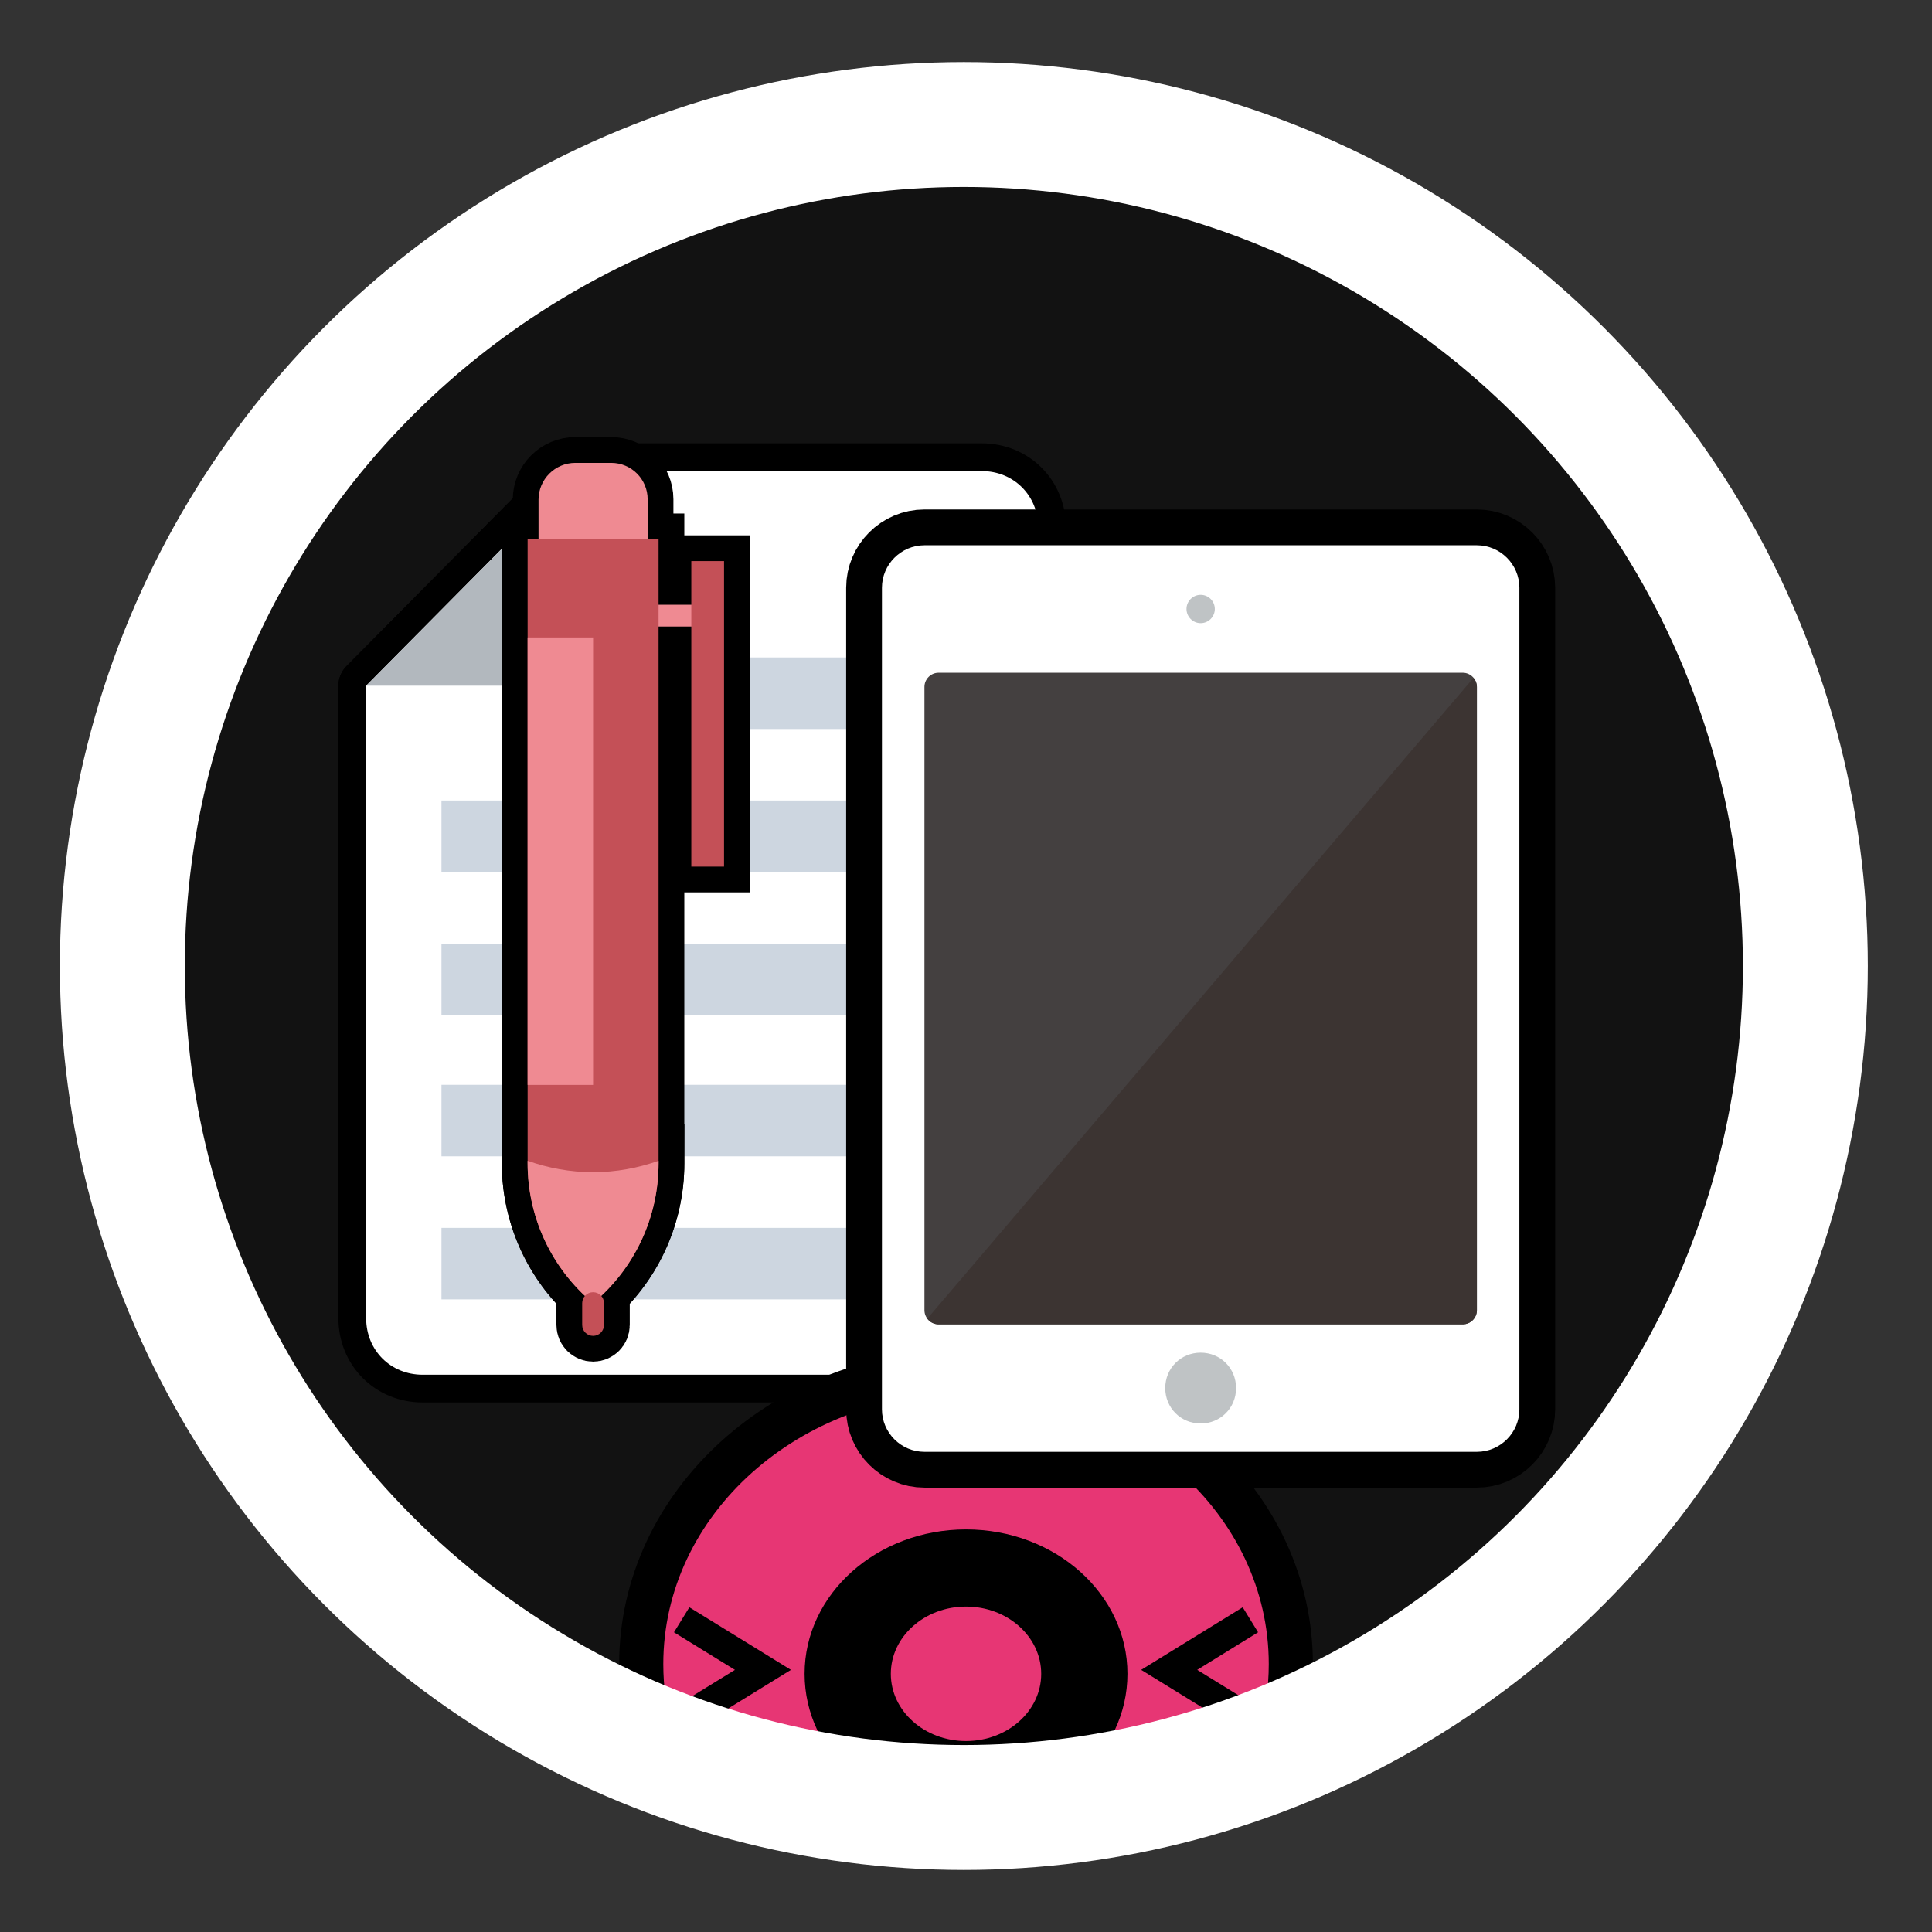
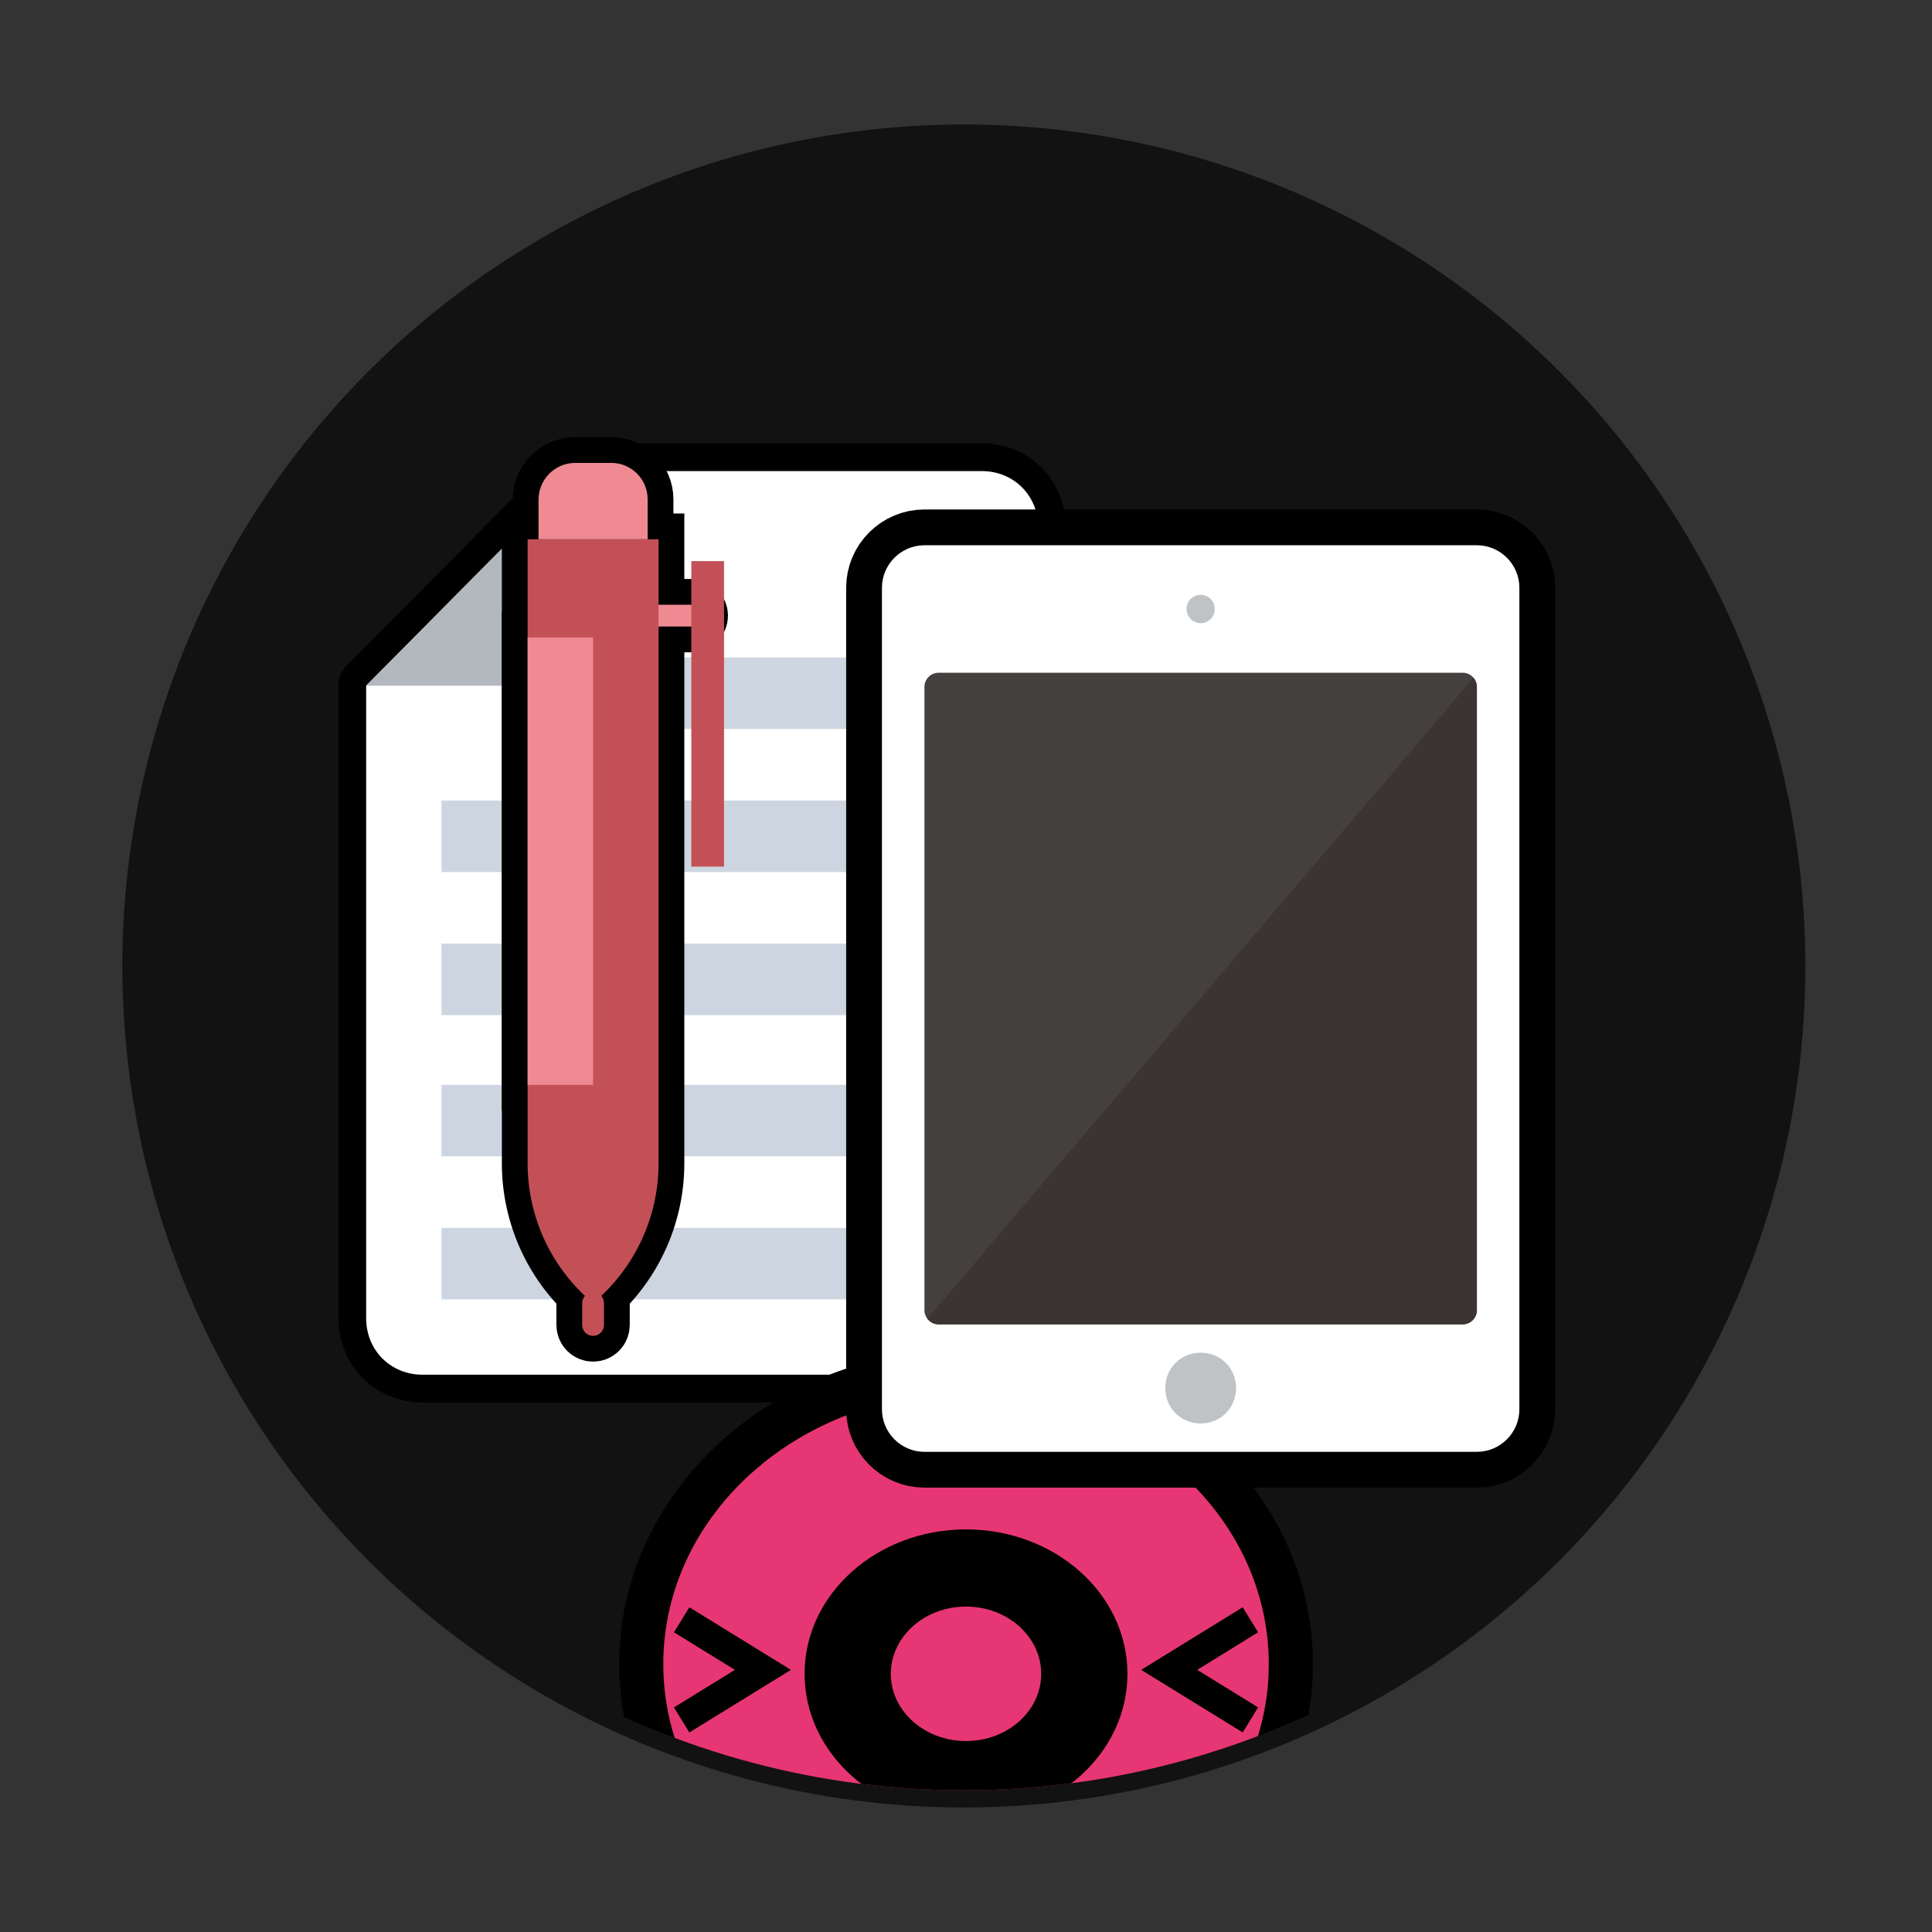
<svg xmlns="http://www.w3.org/2000/svg" xmlns:xlink="http://www.w3.org/1999/xlink" version="1.1" width="300" height="300" viewBox="-30.5 -10.5 300 300" style="overflow:visible;enable-background:new -30.5 -10.5 300 300;" xml:space="preserve">
  <rect x="-30.5" y="-10.5" width="300" height="300" fill="#333333" stroke="none" />
  <g id="back">
    <circle style="opacity:0.65;" cx="119.167" cy="139.5" r="130.667" />
  </g>
  <g id="chara">
    <g>
      <defs>
        <circle id="XMLID_4_" cx="119.167" cy="139.5" r="128" />
      </defs>
      <clipPath id="XMLID_6_">
        <use xlink:href="#XMLID_4_" />
      </clipPath>
      <g style="clip-path:url(#XMLID_6_);">
        <g>
          <path style="fill:#FFFFFF;stroke:#000000;stroke-width:8.615;stroke-linecap:round;stroke-linejoin:round;" d="M59.39,62.65      L26.357,95.975v98.222c0,4.97,3.798,8.77,8.77,8.77h86.819c4.971,0,8.77-3.8,8.77-8.77V71.419c0-4.969-3.799-8.77-8.77-8.77      H59.39z" />
          <polygon style="fill:#B2B8BE;stroke:#000000;stroke-width:8.615;stroke-linecap:round;stroke-linejoin:round;" points="      59.39,62.65 26.357,95.975 59.39,95.975     " />
          <g>
            <g>
              <rect id="SVGCleanerId_0_3_" x="38.05" y="180.165" style="fill:#CDD6E0;stroke:#000000;stroke-width:8.615;stroke-linecap:round;stroke-linejoin:round;" width="80.972" height="11.106" />
            </g>
            <g>
              <rect x="38.05" y="157.948" style="fill:#CDD6E0;stroke:#000000;stroke-width:8.615;stroke-linecap:round;stroke-linejoin:round;" width="80.972" height="11.104" />
              <rect x="38.05" y="136.023" style="fill:#CDD6E0;stroke:#000000;stroke-width:8.615;stroke-linecap:round;stroke-linejoin:round;" width="80.972" height="11.106" />
              <rect x="38.05" y="113.807" style="fill:#CDD6E0;stroke:#000000;stroke-width:8.615;stroke-linecap:round;stroke-linejoin:round;" width="80.972" height="11.108" />
              <rect x="69.914" y="91.59" style="fill:#CDD6E0;stroke:#000000;stroke-width:8.615;stroke-linecap:round;stroke-linejoin:round;" width="49.109" height="11.108" />
            </g>
          </g>
        </g>
        <rect id="SVGCleanerId_0" x="38.05" y="180.165" style="fill:#CDD6E0;" width="80.972" height="11.106" />
        <g>
          <path style="fill:#FFFFFF;" d="M59.39,62.65L26.357,95.975v98.222c0,4.97,3.798,8.77,8.77,8.77h86.819      c4.971,0,8.77-3.8,8.77-8.77V71.419c0-4.969-3.799-8.77-8.77-8.77H59.39z" />
          <polygon style="fill:#B2B8BE;" points="59.39,62.65 26.357,95.975 59.39,95.975     " />
          <g>
            <g>
              <rect id="SVGCleanerId_0_1_" x="38.05" y="180.165" style="fill:#CDD6E0;" width="80.972" height="11.106" />
            </g>
            <g>
              <rect x="38.05" y="157.948" style="fill:#CDD6E0;" width="80.972" height="11.104" />
              <rect x="38.05" y="136.023" style="fill:#CDD6E0;" width="80.972" height="11.106" />
              <rect x="38.05" y="113.807" style="fill:#CDD6E0;" width="80.972" height="11.108" />
              <rect x="69.914" y="91.59" style="fill:#CDD6E0;" width="49.109" height="11.108" />
            </g>
          </g>
        </g>
        <g>
          <path style="fill:#EF8A92;stroke:#000000;stroke-width:8;" d="M78.044,86.296c-0.307,0.307-0.731,0.496-1.199,0.496l-5.084,0      c-0.937,0-1.694-0.758-1.694-1.694c0-0.938,0.759-1.697,1.694-1.695l5.084,0.001c0.938,0,1.694,0.757,1.694,1.694      C78.54,85.565,78.351,85.99,78.044,86.296" />
          <path style="fill:#C45057;stroke:#000000;stroke-width:8;" d="M61.594,191.85L61.594,191.85L61.594,191.85      c-6.442-5.368-10.166-13.32-10.166-21.706V73.237l20.334,0l-0.001,96.906C71.761,178.531,68.037,186.481,61.594,191.85" />
          <path style="fill:#EF8A92;stroke:#000000;stroke-width:8;" d="M70.067,73.237l-16.944-0.001v-6.144      c0-3.159,2.56-5.718,5.716-5.716l5.573,0c3.124,0,5.656,2.532,5.655,5.655V73.237z" />
-           <polygon style="fill:#C45057;stroke:#000000;stroke-width:8;" points="81.928,124.07 76.846,124.07 76.847,76.625       81.929,76.625     " />
          <g>
            <polygon style="fill:#EF8A92;stroke:#000000;stroke-width:8;" points="61.595,157.961 51.427,157.961 51.428,88.487        61.595,88.487      " />
-             <path style="fill:#EF8A92;stroke:#000000;stroke-width:8;" d="M61.594,191.85c6.442-5.368,10.167-13.318,10.167-21.707       l0.001-0.398c-3.186,1.127-6.597,1.773-10.167,1.773c-3.571-0.001-6.983-0.646-10.168-1.773l0.001,0.399       C51.428,178.529,55.152,186.481,61.594,191.85" />
          </g>
          <path style="fill:#C45057;stroke:#000000;stroke-width:8;" d="M62.793,196.438c-0.307,0.307-0.731,0.496-1.198,0.496      c-0.938-0.001-1.695-0.758-1.694-1.694l-0.001-3.389c0.001-0.938,0.758-1.694,1.694-1.694c0.938,0,1.695,0.758,1.694,1.695      v3.389C63.289,195.707,63.1,196.131,62.793,196.438" />
        </g>
        <g>
          <path d="M166.514,247.904c0-23.213-21.041-42.046-47.014-42.046c-25.96,0-47.004,18.833-47.004,42.046      c0,14.05,7.686,26.475,19.497,34.107c-0.647,0.938-1.229,1.985-1.729,3.078c-3.381,7.454-1.812,15.438,3.5,17.853      c4.676,2.13,10.694-0.795,14.379-6.61c1.56,5.451,5.346,9.293,9.797,9.293c4.434,0,8.231-3.842,9.802-9.293      c3.674,5.815,9.704,8.74,14.378,6.61c5.304-2.414,6.872-10.397,3.5-17.853c-0.273-0.593-0.563-1.163-0.877-1.706      C157.836,275.914,166.514,262.832,166.514,247.904z" />
          <path d="M65.643,247.904c0,13.889,6.541,27.067,17.748,36.276c-1.084,2.934-1.765,5.916-1.765,8.813      c0,2.571,0.426,5.054,1.272,7.336c1.529,4.056,4.382,7.194,8.027,8.85c4.992,2.259,10.758,1.394,15.737-1.82      c3.063,3.214,6.979,5.117,11.274,5.117s8.217-1.903,11.271-5.117c4.988,3.226,10.749,4.079,15.745,1.82      c5.982-2.716,9.32-8.979,9.32-16.146c0-2.259-0.475-4.6-1.146-6.96c12.751-9.235,20.239-23.116,20.239-38.169      c0-13.201-5.714-25.572-16.058-34.827c-10.139-9.074-23.569-14.066-37.811-14.066C89.805,199.011,65.643,220.952,65.643,247.904      z M97.654,285.855l3.139-5.615l-5.091-3.992c-10.246-6.61-16.356-17.218-16.356-28.344c0-19.398,18.006-35.189,40.154-35.189      c22.146,0,40.169,15.791,40.169,35.189c0,11.963-6.854,22.988-18.313,29.528l-5.69,3.25l3.729,7.261      c1.988,4.401,1.051,8.229-0.115,8.768c-0.871,0.389-3.608-0.644-5.756-4.024l-8.157-12.894l-4.208,14.648      c-0.822,2.836-2.397,4.343-3.219,4.343c-0.828,0-2.407-1.507-3.211-4.343l-4.207-14.648l-8.164,12.889      c-2.149,3.385-4.894,4.418-5.766,4.029c-0.441-0.199-0.748-0.905-0.865-1.204c-0.236-0.646-0.4-1.512-0.4-2.529      c0-1.435,0.32-3.174,1.177-5.054L97.654,285.855z" />
        </g>
        <path style="fill:#E73674;" d="M166.514,247.904c0-23.213-21.041-42.046-47.014-42.046c-25.96,0-47.004,18.833-47.004,42.046     c0,14.05,7.686,26.475,19.497,34.107c-0.647,0.938-1.229,1.985-1.729,3.078c-3.381,7.454-1.812,15.438,3.5,17.853     c4.676,2.13,10.694-0.795,14.379-6.61c1.56,5.451,5.346,9.293,9.797,9.293c4.434,0,8.231-3.842,9.802-9.293     c3.674,5.815,9.704,8.74,14.378,6.61c5.304-2.414,6.872-10.397,3.5-17.853c-0.273-0.593-0.563-1.163-0.877-1.706     C157.836,275.914,166.514,262.832,166.514,247.904z" />
        <path d="M119.499,226.985c-13.837,0-25.063,10.037-25.063,22.426c0,12.396,11.227,22.43,25.063,22.43     c13.856,0,25.071-10.033,25.071-22.43C144.57,237.022,133.355,226.985,119.499,226.985z M119.499,259.849     c-6.438,0-11.672-4.663-11.672-10.438c0-5.769,5.233-10.443,11.672-10.443c6.451,0,11.679,4.676,11.679,10.443     C131.18,255.186,125.95,259.849,119.499,259.849z" />
        <g>
          <g>
            <path d="M74.154,242.963c0,0,5.917,3.644,9.468,5.834c-3.55,2.192-9.468,5.829-9.468,5.829l2.389,3.887l15.771-9.716       l-15.771-9.718L74.154,242.963z" />
          </g>
          <g>
            <path d="M149.842,246.857l-3.142,1.938l15.767,9.716l2.387-3.887c0,0-5.912-3.637-9.451-5.829       c3.539-2.19,9.451-5.834,9.451-5.834l-2.387-3.884L149.842,246.857z" />
          </g>
        </g>
        <path style="fill:#E4E7E7;stroke:#000000;stroke-width:11.114;" d="M113.047,74.167h85.782c3.629,0,6.599,2.97,6.599,6.599     V208.34c0,3.629-2.97,6.599-6.599,6.599h-85.782c-3.629,0-6.599-2.97-6.599-6.599V80.766     C106.448,77.137,109.418,74.167,113.047,74.167z" />
        <path style="fill:#FFFFFF;" d="M113.047,74.167h85.782c3.629,0,6.599,2.97,6.599,6.599V208.34c0,3.629-2.97,6.599-6.599,6.599     h-85.782c-3.629,0-6.599-2.97-6.599-6.599V80.766C106.448,77.137,109.418,74.167,113.047,74.167z" />
        <path style="fill:#444040;" d="M115.246,93.963h81.384c1.209,0,2.199,0.991,2.199,2.2v96.78c0,1.209-0.99,2.199-2.199,2.199     h-81.384c-1.209,0-2.199-0.99-2.199-2.199v-96.78C113.047,94.954,114.037,93.963,115.246,93.963z" />
        <path style="fill:#BFC3C5;" d="M155.938,199.542c3.08,0,5.499,2.419,5.499,5.498c0,3.08-2.419,5.499-5.499,5.499     c-3.081,0-5.499-2.419-5.499-5.499C150.438,201.961,152.856,199.542,155.938,199.542z M155.938,81.865     c1.211,0,2.199,0.991,2.199,2.2c0,1.208-0.988,2.2-2.199,2.2c-1.209,0-2.199-0.991-2.199-2.2     C153.738,82.856,154.729,81.865,155.938,81.865z" />
        <path style="fill:#3C3432;" d="M115.246,195.143h81.384c1.209,0,2.199-0.99,2.199-2.199v-96.78c0-0.537-0.204-1.023-0.526-1.407     l-84.809,99.502C113.897,194.79,114.529,195.143,115.246,195.143z" />
        <g>
          <path style="fill:#EF8A92;" d="M78.044,86.296c-0.307,0.307-0.731,0.496-1.199,0.496l-5.084,0c-0.937,0-1.694-0.758-1.694-1.694      c0-0.938,0.759-1.697,1.694-1.695l5.084,0.001c0.938,0,1.694,0.757,1.694,1.694C78.54,85.565,78.351,85.99,78.044,86.296" />
          <path style="fill:#C45057;" d="M61.594,191.85L61.594,191.85L61.594,191.85c-6.442-5.368-10.166-13.32-10.166-21.706V73.237      l20.334,0l-0.001,96.906C71.761,178.531,68.037,186.481,61.594,191.85" />
          <path style="fill:#EF8A92;" d="M70.067,73.237l-16.944-0.001v-6.144c0-3.159,2.56-5.718,5.716-5.716l5.573,0      c3.124,0,5.656,2.532,5.655,5.655V73.237z" />
          <polygon style="fill:#C45057;" points="81.928,124.07 76.846,124.07 76.847,76.625 81.929,76.625     " />
          <g>
            <polygon style="fill:#EF8A92;" points="61.595,157.961 51.427,157.961 51.428,88.487 61.595,88.487      " />
-             <path style="fill:#EF8A92;" d="M61.594,191.85c6.442-5.368,10.167-13.318,10.167-21.707l0.001-0.398       c-3.186,1.127-6.597,1.773-10.167,1.773c-3.571-0.001-6.983-0.646-10.168-1.773l0.001,0.399       C51.428,178.529,55.152,186.481,61.594,191.85" />
          </g>
          <path style="fill:#C45057;" d="M62.793,196.438c-0.307,0.307-0.731,0.496-1.198,0.496c-0.938-0.001-1.695-0.758-1.694-1.694      l-0.001-3.389c0.001-0.938,0.758-1.694,1.694-1.694c0.938,0,1.695,0.758,1.694,1.695v3.389      C63.289,195.707,63.1,196.131,62.793,196.438" />
        </g>
      </g>
    </g>
  </g>
  <g id="circle">
-     <circle style="fill:none;stroke:#FFFFFF;stroke-width:19.396;" cx="119.167" cy="139.5" r="130.667" />
-   </g>
+     </g>
  <g id="レイヤー_2" style="display:none;">
    <line style="display:inline;fill:none;stroke:#565454;" x1="119.667" y1="-45" x2="119.667" y2="318.5" />
    <line style="display:inline;fill:none;stroke:#565454;" x1="301.416" y1="139.52" x2="-62.083" y2="139.52" />
    <g style="display:inline;">
      <path d="M58.475-55.532v1.032h-6.768c0.756-0.744,2.04-1.992,3.3-3.456c1.44-1.668,1.92-2.46,1.92-3.432    c0-1.14-0.852-1.728-1.776-1.728c-1.488,0-2.184,1.248-2.4,1.632l-0.456-1.2c0.708-0.936,1.692-1.464,2.856-1.464    c1.2,0,2.904,0.684,2.904,2.748c0,0.912-0.276,1.668-1.236,2.904c-0.504,0.648-1.272,1.572-2.616,2.964H58.475L58.475-55.532z" />
      <path d="M64.811-63.104c-2.904-0.204-3.876,2.208-4.068,3.828c0.624-0.768,1.56-1.236,2.544-1.236    c1.656,0,3.096,1.188,3.096,3.024c0,1.824-1.428,3.18-3.228,3.18c-1.356,0-3.468-0.84-3.468-4.248c0-2.544,1.416-5.796,5.124-5.58    V-63.104z M63.179-59.504c-1.008,0-2.28,0.636-2.28,1.968c0,1.128,0.876,2.196,2.232,2.196c1.308,0,2.112-0.948,2.112-2.064    C65.243-59.348,63.599-59.504,63.179-59.504z" />
      <path d="M67.69-59.228c0-0.948,0-4.92,3.276-4.92c3.276,0,3.276,3.972,3.276,4.92c0,0.948,0,4.92-3.276,4.92    C67.69-54.308,67.69-58.268,67.69-59.228z M73.115-59.228c0-1.572-0.24-3.888-2.148-3.888c-1.884,0-2.148,2.256-2.148,3.888    c0,1.692,0.288,3.888,2.148,3.888C72.851-55.34,73.115-57.608,73.115-59.228z" />
      <path d="M76.907-60.62c0.6-0.756,1.356-1.14,2.316-1.14c1.8,0,3.156,1.464,3.156,3.732c0,2.256-1.356,3.72-3.156,3.72    c-0.96,0-1.716-0.384-2.316-1.14v4.14h-1.068v-10.26h1.068V-60.62z M79.066-55.292c1.716,0,2.244-1.524,2.244-2.736    c0-1.212-0.528-2.736-2.244-2.736c-0.888,0-2.208,0.54-2.208,2.736C76.858-55.844,78.179-55.292,79.066-55.292z" />
      <path d="M83.194-61.568h1.188l1.824,2.64l1.824-2.64h1.188l-2.388,3.396l2.58,3.672h-1.2l-2.004-2.904L84.203-54.5h-1.2    l2.58-3.672L83.194-61.568z" />
      <path d="M97.197-63.02l0.637,0.636l-3.156,3.156l3.156,3.156l-0.637,0.636l-3.156-3.156l-3.155,3.156l-0.636-0.636l3.156-3.156    l-3.156-3.156l0.636-0.636l3.155,3.156L97.197-63.02z" />
      <path d="M105.911-55.532v1.032h-6.769c0.756-0.744,2.04-1.992,3.3-3.456c1.44-1.668,1.92-2.46,1.92-3.432    c0-1.14-0.852-1.728-1.775-1.728c-1.488,0-2.185,1.248-2.4,1.632l-0.456-1.2c0.708-0.936,1.692-1.464,2.856-1.464    c1.199,0,2.904,0.684,2.904,2.748c0,0.912-0.277,1.668-1.236,2.904c-0.504,0.648-1.272,1.572-2.616,2.964H105.911L105.911-55.532z    " />
      <path d="M112.247-63.104c-2.904-0.204-3.877,2.208-4.068,3.828c0.623-0.768,1.56-1.236,2.544-1.236    c1.655,0,3.096,1.188,3.096,3.024c0,1.824-1.428,3.18-3.228,3.18c-1.356,0-3.469-0.84-3.469-4.248c0-2.544,1.416-5.796,5.125-5.58    V-63.104z M110.613-59.504c-1.008,0-2.279,0.636-2.279,1.968c0,1.128,0.875,2.196,2.231,2.196c1.308,0,2.112-0.948,2.112-2.064    C112.679-59.348,111.034-59.504,110.613-59.504z" />
      <path d="M115.125-59.228c0-0.948,0-4.92,3.276-4.92c3.276,0,3.276,3.972,3.276,4.92c0,0.948,0,4.92-3.276,4.92    C115.125-54.308,115.125-58.268,115.125-59.228z M120.549-59.228c0-1.572-0.238-3.888-2.146-3.888    c-1.884,0-2.147,2.256-2.147,3.888c0,1.692,0.287,3.888,2.147,3.888C120.286-55.34,120.549-57.608,120.549-59.228z" />
      <path d="M124.342-60.62c0.602-0.756,1.355-1.14,2.316-1.14c1.799,0,3.155,1.464,3.155,3.732c0,2.256-1.356,3.72-3.155,3.72    c-0.961,0-1.717-0.384-2.316-1.14v4.14h-1.066v-10.26h1.066V-60.62z M126.502-55.292c1.715,0,2.244-1.524,2.244-2.736    c0-1.212-0.529-2.736-2.244-2.736c-0.889,0-2.209,0.54-2.209,2.736C124.293-55.844,125.613-55.292,126.502-55.292z" />
      <path d="M130.629-61.568h1.188l1.822,2.64l1.823-2.64h1.188l-2.389,3.396l2.579,3.672h-1.199l-2.005-2.904l-2.003,2.904h-1.198    l2.58-3.672L130.629-61.568z" />
    </g>
  </g>
</svg>